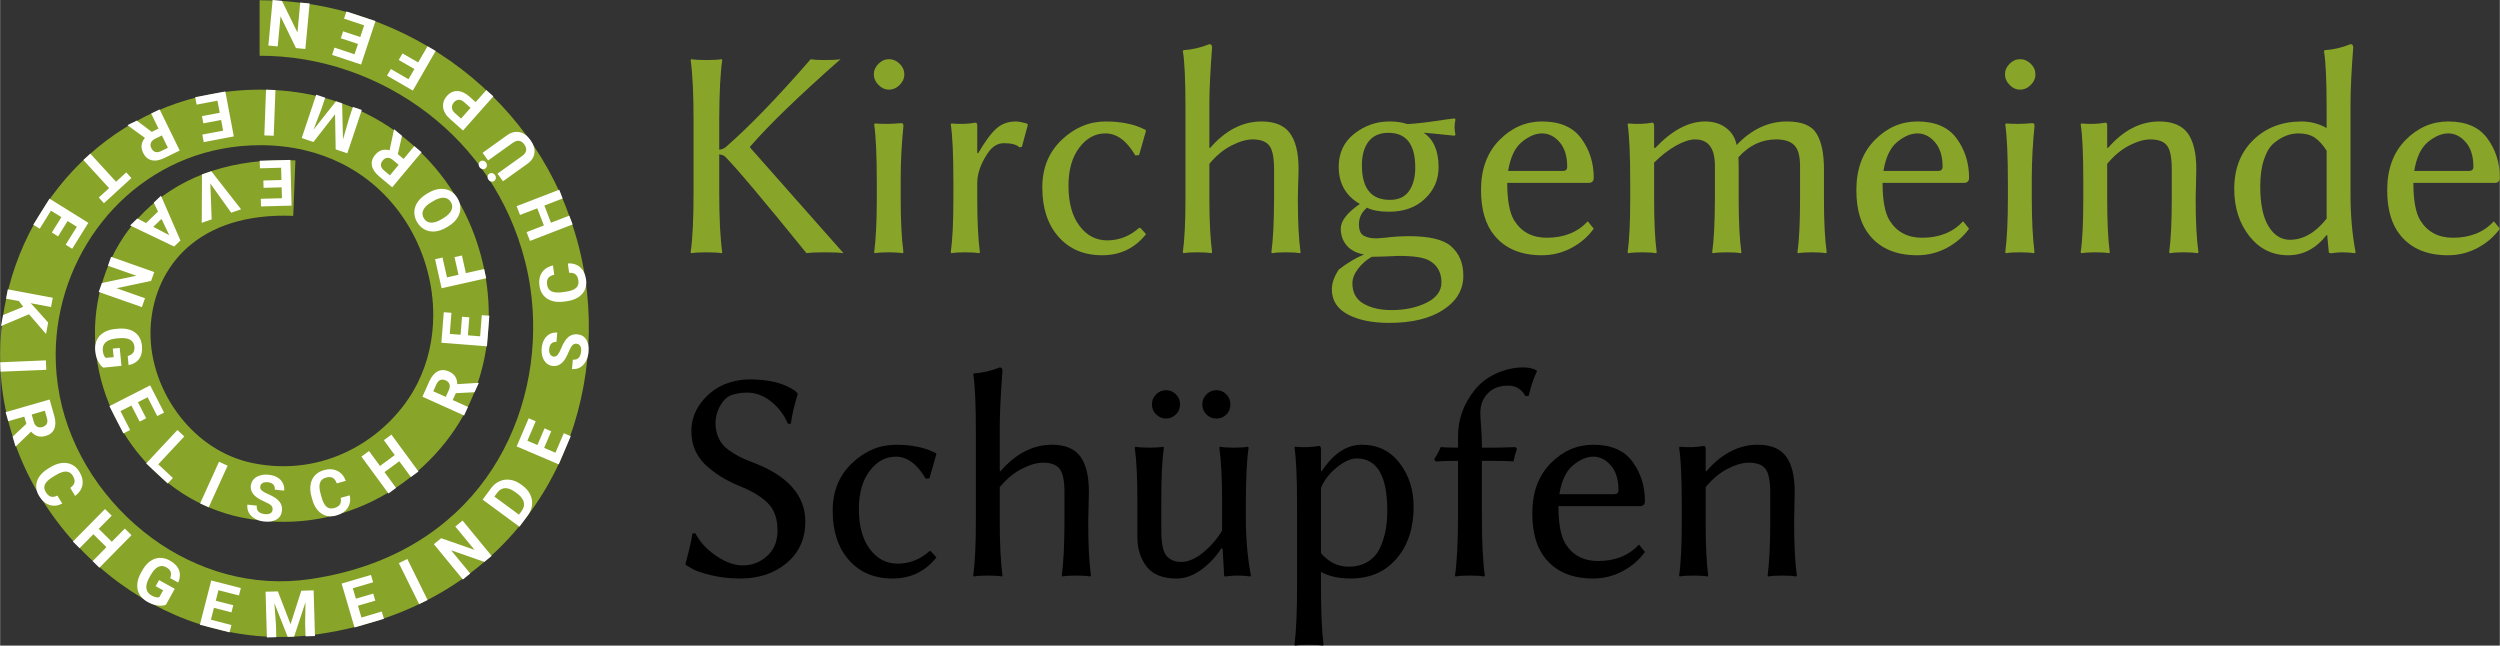
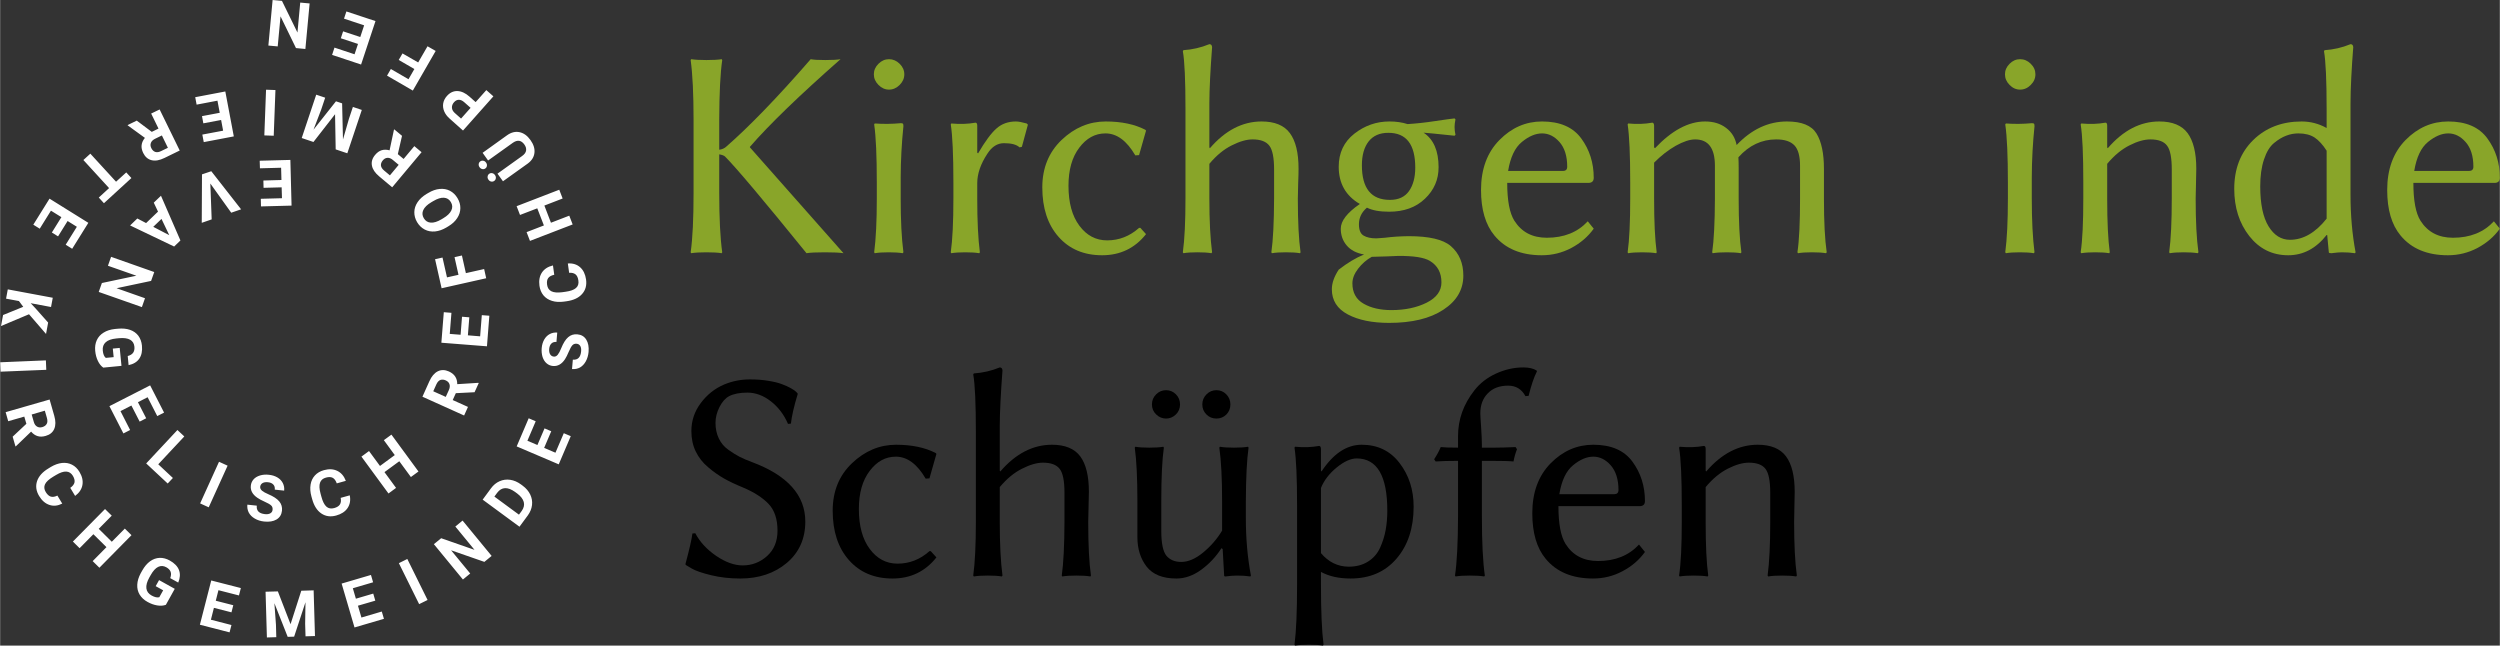
<svg xmlns="http://www.w3.org/2000/svg" xml:space="preserve" width="972px" height="251px" version="1.1" style="shape-rendering:geometricPrecision; text-rendering:geometricPrecision; image-rendering:optimizeQuality; fill-rule:evenodd; clip-rule:evenodd" viewBox="0 0 524.12 135.36">
  <rect x="0" y="0" width="524.12" height="135.36" fill="#333333" stroke="none" />
  <defs>
    <style type="text/css">
   
    .fil1 {fill:black;fill-rule:nonzero}
    .fil0 {fill:#89A529;fill-rule:nonzero}
    .fil2 {fill:white;fill-rule:nonzero}
   
  </style>
  </defs>
  <g id="Ebene_x0020_1">
    <path class="fil0" d="M145.39 25.1c0,-5.37 -0.2,-9.54 -0.61,-12.51l0.12 -0.18c0.75,0.12 1.83,0.18 3.19,0.18 1.38,0 2.44,-0.06 3.2,-0.18l0.11 0.18c-0.4,2.75 -0.61,6.92 -0.63,12.51l0 6.29c0.54,-0.06 1,-0.25 1.37,-0.55 4.88,-4.25 10.83,-10.39 17.81,-18.43 0.56,0.12 1.58,0.18 3.06,0.18 1.47,0 2.54,-0.06 3.2,-0.18 -8.58,7.55 -14.92,13.67 -19,18.37l0 0.12 19.62 22.19c-0.8,-0.13 -2.09,-0.19 -3.88,-0.19 -1.87,0 -3.16,0.06 -3.88,0.19 -9.12,-11.26 -14.83,-18.02 -17.11,-20.3 -0.25,-0.2 -0.65,-0.34 -1.19,-0.43l0 8.03c0,5.37 0.21,9.54 0.63,12.51l-0.11 0.19c-0.76,-0.13 -1.82,-0.19 -3.21,-0.19 -1.38,0 -2.45,0.06 -3.18,0.19l-0.12 -0.19c0.41,-2.83 0.61,-7 0.61,-12.51l0 -15.29z" />
    <path id="_1" class="fil0" d="M184.16 17.81c-0.64,-0.65 -0.97,-1.39 -0.97,-2.23 0,-0.83 0.33,-1.57 0.97,-2.21 0.64,-0.64 1.38,-0.96 2.21,-0.96 0.83,0 1.58,0.32 2.23,0.96 0.65,0.64 0.98,1.38 0.98,2.21 0,0.84 -0.33,1.58 -0.98,2.23 -0.65,0.65 -1.4,0.98 -2.23,0.98 -0.83,0 -1.57,-0.33 -2.21,-0.98zm-0.35 20.42c0,-5.53 -0.18,-9.59 -0.55,-12.15l0.12 -0.19c1.79,0.13 3.6,0.11 5.44,-0.06 0.24,0 0.39,0.03 0.47,0.1 0.07,0.06 0.1,0.25 0.1,0.55 -0.36,3.5 -0.56,7.08 -0.57,10.74l0 4.42c0,4.53 0.18,8.29 0.57,11.26l-0.15 0.19c-0.76,-0.13 -1.72,-0.19 -2.93,-0.19 -1.2,0 -2.18,0.06 -2.93,0.19l-0.12 -0.19c0.37,-2.83 0.55,-6.58 0.55,-11.26l0 -3.41z" />
    <path id="_2" class="fil0" d="M204.87 32.03l0.18 0.12c1.46,-2.5 2.74,-4.24 3.85,-5.21 1.09,-0.98 2.46,-1.47 4.08,-1.47 0.51,0 1.26,0.14 2.26,0.42l0.25 0.25 -1.26 4.64 -0.49 0.12c-0.62,-0.59 -1.71,-0.88 -3.26,-0.88 -1.38,0 -2.54,0.73 -3.48,2.2 -1.42,2.15 -2.13,4.21 -2.13,6.18l0 3.24c0,4.66 0.18,8.42 0.55,11.26l-0.13 0.19c-0.75,-0.13 -1.72,-0.19 -2.92,-0.19 -1.21,0 -2.18,0.06 -2.94,0.19l-0.11 -0.19c0.36,-2.58 0.55,-6.33 0.55,-11.26l0 -3.41c0,-5.76 -0.19,-9.82 -0.55,-12.15l0.11 -0.19c1.83,0.17 3.52,0.11 5.07,-0.17 0.24,0 0.37,0.21 0.37,0.63l0 5.68z" />
    <path id="_3" class="fil0" d="M231.75 27.97c-2.16,0 -3.99,1 -5.49,3 -1.51,1.99 -2.26,4.65 -2.26,7.98 0,3.55 0.76,6.34 2.29,8.38 1.52,2.05 3.47,3.07 5.82,3.07 2.5,0 4.73,-0.87 6.69,-2.62l0.27 0 1.19 1.31c-2.33,2.95 -5.41,4.43 -9.21,4.43 -3.83,0 -6.87,-1.3 -9.14,-3.87 -2.27,-2.57 -3.4,-6.03 -3.4,-10.36 0,-4.04 1.35,-7.37 4.05,-9.95 2.71,-2.58 5.79,-3.87 9.25,-3.87 3.29,0 6.06,0.58 8.3,1.74l0.15 0.18 -1.46 5.13 -0.79 0.06c-1.79,-3.07 -3.87,-4.61 -6.26,-4.61z" />
    <path id="_4" class="fil0" d="M253.54 30.9l0.11 0.18c3.22,-3.74 6.84,-5.61 10.84,-5.61 2.75,0 4.73,0.81 5.93,2.44 1.21,1.63 1.82,4.11 1.82,7.44 0,0.68 -0.02,1.73 -0.08,3.17 -0.05,1.42 -0.07,2.47 -0.07,3.12 0,4.85 0.19,8.6 0.57,11.26l-0.11 0.19c-0.75,-0.13 -1.74,-0.19 -2.95,-0.19 -1.21,0 -2.19,0.06 -2.95,0.19l-0.11 -0.19c0.36,-2.54 0.55,-6.29 0.57,-11.26l0 -6.1c0,-2.46 -0.33,-4.14 -1,-5 -0.68,-0.88 -1.84,-1.31 -3.51,-1.31 -1.24,0 -2.7,0.41 -4.36,1.25 -1.67,0.83 -3.24,2.12 -4.7,3.87l0 7.29c0,4.62 0.19,8.38 0.57,11.26l-0.14 0.19c-0.76,-0.13 -1.73,-0.19 -2.94,-0.19 -1.2,0 -2.18,0.06 -2.93,0.19l-0.12 -0.19c0.37,-2.71 0.55,-6.46 0.55,-11.26l0 -18.8c0,-6 -0.18,-10.04 -0.55,-12.11l0.12 -0.21c1.88,-0.12 3.69,-0.54 5.44,-1.26 0.36,0 0.55,0.22 0.57,0.65 -0.36,4.8 -0.56,8.69 -0.57,11.68l0 9.31z" />
    <path id="_5" class="fil0" d="M283.53 59.4c0,1.95 0.78,3.38 2.34,4.27 1.55,0.9 3.5,1.35 5.84,1.35 2.87,0 5.34,-0.53 7.4,-1.56 2.06,-1.04 3.09,-2.45 3.09,-4.25 0,-2.03 -0.81,-3.53 -2.43,-4.51 -1.2,-0.72 -3.41,-1.06 -6.63,-1.04 -0.2,0 -1,0.03 -2.39,0.1 -1.39,0.06 -2.45,0.09 -3.16,0.09 -1.12,0.62 -2.07,1.46 -2.87,2.5 -0.79,1.04 -1.19,2.05 -1.19,3.05zm18.07 -24.32c0,2.58 -0.95,4.78 -2.86,6.59 -1.9,1.82 -4.4,2.72 -7.52,2.72 -2,0 -3.54,-0.29 -4.64,-0.85 -1.12,0.95 -1.68,2.11 -1.68,3.48 0,1.19 0.32,1.99 0.97,2.37 0.64,0.39 1.53,0.59 2.67,0.59 0.04,0 0.63,-0.05 1.8,-0.13 1.58,-0.21 3.25,-0.31 5,-0.33 4.25,0 7.2,0.68 8.82,2.07 1.75,1.51 2.63,3.57 2.63,6.2 0,2.94 -1.4,5.33 -4.2,7.16 -2.79,1.84 -6.58,2.75 -11.37,2.75 -3.54,0 -6.42,-0.59 -8.65,-1.77 -2.23,-1.18 -3.35,-2.94 -3.35,-5.28 0,-1.28 0.48,-2.65 1.44,-4.11 1.84,-1.43 3.61,-2.49 5.31,-3.18 -1.6,-0.28 -2.82,-0.92 -3.64,-1.9 -0.82,-0.96 -1.24,-2.14 -1.24,-3.51 0,-1.62 1.33,-3.35 4,-5.18 -2.95,-1.71 -4.43,-4.31 -4.43,-7.81 0,-2.91 1.1,-5.22 3.28,-6.93 2.19,-1.71 4.64,-2.56 7.35,-2.56 1.39,0 2.66,0.18 3.81,0.55 1.77,-0.11 3.69,-0.31 5.76,-0.63 2.08,-0.31 3.45,-0.5 4.09,-0.56l0.19 0.21c-0.13,0.59 -0.19,1.14 -0.19,1.61 0,0.49 0.06,1.04 0.19,1.63l-0.19 0.18c-3.88,-0.41 -6.05,-0.62 -6.5,-0.64 2.1,1.39 3.15,3.8 3.15,7.26zm-4.89 0.06c0,-4.88 -1.89,-7.31 -5.67,-7.29 -1.8,0 -3.16,0.61 -4.11,1.81 -0.94,1.21 -1.41,2.88 -1.41,4.99 0,4.85 1.95,7.26 5.88,7.26 1.79,0 3.13,-0.61 4,-1.85 0.88,-1.25 1.31,-2.89 1.31,-4.92z" />
    <path id="_6" class="fil0" d="M316.18 35.84l11.5 0c0.59,0 0.89,-0.29 0.89,-0.88 0,-2.22 -0.54,-3.94 -1.6,-5.16 -1.07,-1.22 -2.29,-1.83 -3.67,-1.83 -1.37,0 -2.78,0.6 -4.23,1.79 -1.46,1.19 -2.42,3.22 -2.89,6.08zm16.7 10.56l1.25 1.55c-1.21,1.68 -2.76,3.01 -4.69,4.04 -1.93,1.02 -3.99,1.53 -6.21,1.53 -4.33,0 -7.64,-1.38 -9.91,-4.13 -1.88,-2.26 -2.82,-5.44 -2.82,-9.55 0,-4.37 1.28,-7.86 3.85,-10.47 2.56,-2.6 5.54,-3.9 8.94,-3.9 3.74,0 6.48,1.18 8.22,3.55 1.74,2.37 2.62,5.12 2.62,8.26 0,0.71 -0.38,1.07 -1.14,1.07l-17 0c0,3.7 0.5,6.34 1.5,7.93 1.51,2.38 3.77,3.57 6.8,3.57 3.61,0 6.46,-1.15 8.59,-3.45z" />
    <path id="_7" class="fil0" d="M346.79 30.9l0.18 0.18c3.54,-3.74 7.04,-5.61 10.5,-5.61 1.75,0 3.22,0.44 4.4,1.34 1.2,0.9 1.93,2.09 2.22,3.6 3.14,-3.3 6.65,-4.94 10.55,-4.94 3.1,0 5.17,0.84 6.2,2.53 1.04,1.69 1.56,4.16 1.56,7.41l0 6.23c0,4.85 0.19,8.6 0.58,11.26l-0.15 0.19c-0.76,-0.13 -1.73,-0.19 -2.94,-0.19 -1.2,0 -2.17,0.06 -2.92,0.19l-0.13 -0.19c0.38,-2.54 0.55,-6.29 0.55,-11.26l0 -6.86c0,-2.04 -0.39,-3.47 -1.18,-4.3 -0.8,-0.84 -2.07,-1.25 -3.82,-1.25 -3.05,0 -5.69,1.25 -7.93,3.75 0.04,0.51 0.06,1.3 0.06,2.37l0 6.29c0,4.85 0.19,8.6 0.57,11.26l-0.11 0.19c-0.75,-0.13 -1.74,-0.19 -2.95,-0.19 -1.21,0 -2.19,0.06 -2.95,0.19l-0.11 -0.19c0.36,-2.54 0.55,-6.29 0.57,-11.26l0 -6.86c0,-3.71 -1.37,-5.55 -4.15,-5.55 -1.12,0 -2.46,0.44 -4.06,1.33 -1.58,0.9 -3.1,2.08 -4.54,3.54l0 7.54c0,4.85 0.18,8.6 0.54,11.26l-0.11 0.19c-0.76,-0.13 -1.74,-0.19 -2.95,-0.19 -1.21,0 -2.18,0.06 -2.92,0.19l-0.11 -0.19c0.36,-2.54 0.54,-6.29 0.54,-11.26l0 -3.41c0,-5.76 -0.18,-9.82 -0.54,-12.15l0.11 -0.19c1.84,0.17 3.51,0.11 5.05,-0.17 0.24,0 0.37,0.21 0.39,0.63l0 4.55z" />
-     <path id="_8" class="fil0" d="M394.88 35.84l11.5 0c0.59,0 0.9,-0.29 0.9,-0.88 0,-2.22 -0.55,-3.94 -1.61,-5.16 -1.07,-1.22 -2.29,-1.83 -3.66,-1.83 -1.38,0 -2.79,0.6 -4.24,1.79 -1.46,1.19 -2.42,3.22 -2.89,6.08zm16.7 10.56l1.25 1.55c-1.21,1.68 -2.76,3.01 -4.69,4.04 -1.93,1.02 -3.99,1.53 -6.21,1.53 -4.33,0 -7.64,-1.38 -9.91,-4.13 -1.88,-2.26 -2.82,-5.44 -2.82,-9.55 0,-4.37 1.29,-7.86 3.85,-10.47 2.56,-2.6 5.54,-3.9 8.94,-3.9 3.74,0 6.48,1.18 8.22,3.55 1.74,2.37 2.62,5.12 2.62,8.26 0,0.71 -0.38,1.07 -1.14,1.07l-17 0c0,3.7 0.5,6.34 1.5,7.93 1.51,2.38 3.77,3.57 6.8,3.57 3.61,0 6.46,-1.15 8.59,-3.45z" />
    <path id="_9" class="fil0" d="M421.33 17.81c-0.65,-0.65 -0.97,-1.39 -0.97,-2.23 0,-0.83 0.32,-1.57 0.97,-2.21 0.63,-0.64 1.37,-0.96 2.2,-0.96 0.84,0 1.59,0.32 2.23,0.96 0.66,0.64 0.98,1.38 0.98,2.21 0,0.84 -0.32,1.58 -0.98,2.23 -0.64,0.65 -1.39,0.98 -2.23,0.98 -0.83,0 -1.57,-0.33 -2.2,-0.98zm-0.36 20.42c0,-5.53 -0.18,-9.59 -0.55,-12.15l0.13 -0.19c1.79,0.13 3.6,0.11 5.43,-0.06 0.24,0 0.4,0.03 0.47,0.1 0.07,0.06 0.1,0.25 0.1,0.55 -0.36,3.5 -0.56,7.08 -0.57,10.74l0 4.42c0,4.53 0.19,8.29 0.57,11.26l-0.14 0.19c-0.76,-0.13 -1.73,-0.19 -2.94,-0.19 -1.2,0 -2.17,0.06 -2.92,0.19l-0.13 -0.19c0.37,-2.83 0.55,-6.58 0.55,-11.26l0 -3.41z" />
    <path id="_10" class="fil0" d="M460.34 41.64c0,4.74 0.19,8.49 0.58,11.26l-0.15 0.19c-0.75,-0.13 -1.73,-0.19 -2.93,-0.19 -1.2,0 -2.17,0.06 -2.93,0.19l-0.12 -0.19c0.37,-2.79 0.54,-6.54 0.54,-11.26l0 -6.1c0,-2.46 -0.32,-4.14 -0.99,-5 -0.65,-0.88 -1.82,-1.31 -3.49,-1.31 -1.28,0 -2.75,0.41 -4.39,1.25 -1.65,0.83 -3.21,2.12 -4.67,3.87l0 7.29c0,4.85 0.18,8.6 0.54,11.26l-0.11 0.19c-0.76,-0.13 -1.73,-0.19 -2.94,-0.19 -1.19,0 -2.17,0.06 -2.92,0.19l-0.13 -0.19c0.38,-2.54 0.55,-6.29 0.55,-11.26l0 -3.41c0,-5.76 -0.17,-9.82 -0.55,-12.15l0.13 -0.19c1.83,0.17 3.52,0.11 5.06,-0.17 0.25,0 0.37,0.21 0.37,0.63l0 4.55 0.12 0.18c3.22,-3.74 6.82,-5.61 10.8,-5.61 2.75,0 4.73,0.81 5.94,2.44 1.2,1.63 1.82,4.11 1.82,7.44 0,0.68 -0.02,1.72 -0.06,3.15 -0.05,1.42 -0.07,2.47 -0.07,3.14z" />
    <path id="_11" class="fil0" d="M487.8 45.85l0 -14.25c-0.79,-1.24 -1.63,-2.15 -2.5,-2.75 -0.88,-0.58 -2.02,-0.88 -3.42,-0.88 -0.87,0 -1.73,0.16 -2.56,0.48 -0.83,0.31 -1.7,0.83 -2.56,1.55 -0.88,0.73 -1.57,1.86 -2.09,3.43 -0.53,1.57 -0.79,3.45 -0.79,5.65 0,3.7 0.59,6.49 1.74,8.37 1.16,1.89 2.66,2.83 4.49,2.83 2.78,0 5.35,-1.48 7.69,-4.43zm0 3.42c-2.22,2.83 -4.91,4.25 -8.05,4.25 -3.35,0 -6.06,-1.35 -8.17,-4.03 -2.1,-2.69 -3.15,-5.98 -3.15,-9.89 0,-4.22 1.32,-7.62 3.97,-10.23 2.66,-2.6 6.05,-3.9 10.15,-3.9 1.87,0 3.62,0.46 5.25,1.37l0 -4.06c0,-5.96 -0.19,-9.98 -0.55,-12.05l0.12 -0.21c1.88,-0.12 3.69,-0.54 5.44,-1.26 0.36,0 0.55,0.22 0.57,0.65 -0.36,4.61 -0.56,8.53 -0.57,11.74l0 19.26c0,4.21 0.35,8.21 1.06,11.99l-0.12 0.19c-0.84,-0.13 -1.76,-0.19 -2.77,-0.19 -0.49,0 -1.21,0.06 -2.17,0.19 -0.36,0 -0.55,-0.06 -0.55,-0.19l-0.34 -3.63 -0.12 0z" />
    <path id="_12" class="fil0" d="M506.17 35.84l11.5 0c0.59,0 0.9,-0.29 0.9,-0.88 0,-2.22 -0.54,-3.94 -1.61,-5.16 -1.07,-1.22 -2.29,-1.83 -3.66,-1.83 -1.38,0 -2.78,0.6 -4.24,1.79 -1.46,1.19 -2.42,3.22 -2.89,6.08zm16.7 10.56l1.25 1.55c-1.21,1.68 -2.76,3.01 -4.69,4.04 -1.93,1.02 -3.99,1.53 -6.21,1.53 -4.33,0 -7.64,-1.38 -9.91,-4.13 -1.88,-2.26 -2.81,-5.44 -2.81,-9.55 0,-4.37 1.28,-7.86 3.84,-10.47 2.56,-2.6 5.54,-3.9 8.95,-3.9 3.74,0 6.48,1.18 8.21,3.55 1.74,2.37 2.62,5.12 2.62,8.26 0,0.71 -0.38,1.07 -1.14,1.07l-16.99 0c0,3.7 0.49,6.34 1.49,7.93 1.51,2.38 3.78,3.57 6.81,3.57 3.6,0 6.45,-1.15 8.58,-3.45z" />
    <path class="fil1" d="M155.7 118.55c1.96,0 3.65,-0.66 5.11,-1.97 1.46,-1.32 2.18,-3.09 2.18,-5.32 0,-2.43 -0.63,-4.3 -1.88,-5.61 -1.25,-1.31 -3.05,-2.47 -5.41,-3.46 -1.54,-0.63 -2.87,-1.26 -3.95,-1.88 -1.09,-0.62 -2.2,-1.4 -3.31,-2.35 -1.13,-0.94 -1.99,-2.05 -2.6,-3.31 -0.61,-1.26 -0.91,-2.69 -0.91,-4.27 0,-2.15 0.65,-4.11 1.97,-5.87 1.31,-1.76 2.95,-3.06 4.92,-3.9 1.71,-0.71 3.5,-1.06 5.38,-1.06 1.37,0 2.66,0.09 3.84,0.29 1.18,0.19 2.13,0.42 2.83,0.69 0.72,0.26 1.34,0.54 1.86,0.83 0.51,0.29 0.87,0.53 1.08,0.72l0.3 0.3 0.13 0.19c-0.8,2.62 -1.27,4.71 -1.44,6.25l-0.61 0.06c-0.84,-1.95 -2.04,-3.53 -3.6,-4.74 -1.57,-1.22 -3.21,-1.82 -4.91,-1.82 -1.59,0 -2.86,0.25 -3.82,0.74 -0.79,0.41 -1.46,1.17 -2.03,2.27 -0.56,1.1 -0.84,2.22 -0.84,3.34 0,1.2 0.23,2.28 0.69,3.25 0.46,0.97 1.12,1.76 2,2.38 0.87,0.62 1.65,1.11 2.35,1.47 0.69,0.35 1.55,0.73 2.59,1.11 7.47,2.78 11.2,6.95 11.2,12.48 0,3.58 -1.29,6.47 -3.87,8.66 -2.59,2.18 -5.85,3.28 -9.77,3.28 -2.16,0 -4.19,-0.23 -6.09,-0.69 -1.9,-0.46 -3.26,-0.93 -4.07,-1.4l-1.22 -0.73 -0.12 -0.18c0.83,-3.09 1.32,-5.23 1.47,-6.44l0.6 -0.06c0.96,1.83 2.42,3.41 4.38,4.75 1.96,1.33 3.82,2 5.57,2z" />
    <path id="_1_0" class="fil1" d="M187.8 95.75c-2.16,0 -3.99,1 -5.49,3 -1.51,1.99 -2.26,4.65 -2.26,7.98 0,3.55 0.76,6.34 2.29,8.38 1.52,2.05 3.47,3.07 5.82,3.07 2.5,0 4.73,-0.87 6.69,-2.62l0.27 0 1.19 1.31c-2.33,2.95 -5.41,4.43 -9.21,4.43 -3.83,0 -6.87,-1.3 -9.14,-3.87 -2.27,-2.57 -3.4,-6.03 -3.4,-10.36 0,-4.04 1.34,-7.37 4.05,-9.95 2.71,-2.58 5.79,-3.87 9.25,-3.87 3.29,0 6.06,0.58 8.3,1.74l0.15 0.18 -1.46 5.13 -0.79 0.06c-1.79,-3.07 -3.88,-4.61 -6.26,-4.61z" />
    <path id="_2_1" class="fil1" d="M209.59 98.68l0.11 0.18c3.22,-3.74 6.84,-5.61 10.84,-5.61 2.74,0 4.72,0.81 5.93,2.44 1.21,1.63 1.81,4.11 1.81,7.44 0,0.68 -0.02,1.73 -0.07,3.17 -0.05,1.42 -0.07,2.47 -0.07,3.12 0,4.85 0.19,8.6 0.57,11.26l-0.11 0.19c-0.75,-0.13 -1.74,-0.19 -2.95,-0.19 -1.21,0 -2.19,0.06 -2.95,0.19l-0.11 -0.19c0.36,-2.54 0.55,-6.29 0.57,-11.26l0 -6.1c0,-2.46 -0.33,-4.14 -1,-5 -0.68,-0.88 -1.84,-1.31 -3.51,-1.31 -1.24,0 -2.7,0.41 -4.36,1.25 -1.67,0.83 -3.24,2.12 -4.7,3.87l0 7.29c0,4.62 0.19,8.38 0.57,11.26l-0.14 0.19c-0.76,-0.13 -1.73,-0.19 -2.94,-0.19 -1.2,0 -2.18,0.06 -2.93,0.19l-0.12 -0.19c0.37,-2.71 0.55,-6.46 0.55,-11.26l0 -18.8c0,-6 -0.18,-10.04 -0.55,-12.11l0.12 -0.21c1.88,-0.13 3.69,-0.54 5.44,-1.26 0.36,0 0.55,0.22 0.57,0.65 -0.36,4.8 -0.56,8.69 -0.57,11.68l0 9.31z" />
    <path id="_3_2" class="fil1" d="M242.39 86.9c-0.6,-0.57 -0.89,-1.27 -0.89,-2.1 0,-0.83 0.29,-1.54 0.89,-2.13 0.59,-0.58 1.28,-0.86 2.07,-0.86 0.79,0 1.48,0.28 2.06,0.86 0.59,0.59 0.87,1.3 0.87,2.13 0,0.83 -0.28,1.53 -0.87,2.1 -0.58,0.57 -1.27,0.86 -2.06,0.86 -0.79,0 -1.48,-0.29 -2.07,-0.86zm10.53 0c-0.57,-0.57 -0.86,-1.27 -0.86,-2.1 0,-0.83 0.3,-1.54 0.89,-2.13 0.58,-0.58 1.28,-0.86 2.07,-0.86 0.79,0 1.48,0.28 2.06,0.86 0.58,0.59 0.87,1.3 0.87,2.13 0,0.83 -0.28,1.53 -0.83,2.1 -0.57,0.57 -1.27,0.86 -2.1,0.86 -0.83,0 -1.54,-0.29 -2.1,-0.86zm3.16 28.04c-1.15,1.79 -2.57,3.3 -4.24,4.52 -1.68,1.22 -3.42,1.84 -5.21,1.84 -2.87,0 -4.95,-0.84 -6.24,-2.49 -1.29,-1.66 -1.94,-3.72 -1.94,-6.18l0 -7.51c0,-4.84 -0.18,-8.59 -0.55,-11.26l0.12 -0.19c0.75,0.13 1.73,0.19 2.93,0.19 1.21,0 2.18,-0.06 2.94,-0.19l0.11 0.19c-0.36,2.5 -0.54,6.25 -0.54,11.26l0 6.2c0,2.61 0.37,4.35 1.09,5.22 0.73,0.85 1.76,1.28 3.09,1.28 1.47,0 3,-0.66 4.59,-1.97 1.59,-1.31 2.93,-2.84 3.98,-4.59l0 -6.14c0,-4.74 -0.19,-8.5 -0.58,-11.26l0.12 -0.19c0.75,0.13 1.74,0.19 2.95,0.19 1.21,0 2.19,-0.06 2.95,-0.19l0.11 0.19c-0.36,2.5 -0.55,6.25 -0.57,11.26l0 3.57c0,4.21 0.35,8.21 1.06,11.99l-0.11 0.19c-0.85,-0.13 -1.76,-0.19 -2.78,-0.19 -0.7,0 -1.53,0.06 -2.47,0.19 -0.17,0 -0.25,-0.06 -0.25,-0.19l-0.31 -5.55 -0.25 -0.19z" />
    <path id="_4_3" class="fil1" d="M276.94 102.31l0 13.67c1.58,1.87 3.52,2.82 5.79,2.84 1.59,0 2.95,-0.36 4.07,-1.07 1.14,-0.71 1.98,-1.68 2.54,-2.91 0.55,-1.23 0.95,-2.48 1.17,-3.75 0.23,-1.27 0.34,-2.62 0.34,-4.02 0,-7.28 -2.13,-10.93 -6.41,-10.95 -1.24,0 -2.64,0.63 -4.18,1.88 -1.54,1.25 -2.66,2.68 -3.32,4.31zm0 -3.63l0.11 0.18c2.47,-3.74 5.27,-5.61 8.43,-5.61 3.33,0 5.99,1.28 7.94,3.84 1.97,2.56 2.95,5.61 2.95,9.16 0,4.45 -1.19,8.08 -3.57,10.86 -2.38,2.79 -5.6,4.19 -9.68,4.19 -2.41,0 -4.48,-0.46 -6.18,-1.38l0 2.77c0,5.38 0.17,9.53 0.54,12.49l-0.12 0.18c-0.76,-0.13 -1.74,-0.18 -2.94,-0.18 -1.21,0 -2.18,0.05 -2.92,0.18l-0.11 -0.18c0.36,-2.79 0.54,-6.95 0.54,-12.49l0 -16.68c0,-5.76 -0.18,-9.82 -0.54,-12.15l0.11 -0.19c1.83,0.17 3.51,0.11 5.04,-0.17 0.24,0 0.38,0.2 0.4,0.63l0 4.55z" />
    <path id="_5_4" class="fil1" d="M305.68 93.86l0 -2.42c0,-3.49 1.14,-6.68 3.42,-9.58 1.16,-1.5 2.67,-2.67 4.53,-3.53 1.87,-0.85 3.77,-1.29 5.72,-1.29 1.21,0 2.13,0.22 2.81,0.65l0.06 0.18c-0.63,1.24 -1.21,2.95 -1.74,5.13l-0.67 0.06c-0.79,-1.47 -2,-2.2 -3.63,-2.2 -1.79,0 -3.22,0.53 -4.26,1.61 -1.05,1.06 -1.57,2.46 -1.57,4.21 0,0.3 0.05,1.25 0.17,2.91 0.11,1.65 0.16,2.89 0.16,3.72l0 0.55 2.69 0c1.16,0 2.62,-0.04 4.37,-0.12l0.3 0.45c-0.33,0.84 -0.57,1.69 -0.73,2.57 -0.84,-0.09 -2.35,-0.13 -4.52,-0.13l-2.11 0 0 11.6c0,5.49 0.21,9.64 0.62,12.45l-0.13 0.19c-0.75,-0.13 -1.75,-0.19 -3,-0.19 -1.26,0 -2.26,0.06 -3.01,0.19l-0.12 -0.19c0.4,-2.62 0.62,-6.77 0.64,-12.45l0 -11.6 -0.06 0c-1.92,0 -3.46,0.04 -4.63,0.13l-0.32 -0.46c0.6,-0.92 1.06,-1.77 1.38,-2.56 0.63,0.08 1.84,0.12 3.63,0.12z" />
    <path id="_6_5" class="fil1" d="M326.92 103.62l11.5 0c0.59,0 0.9,-0.29 0.9,-0.89 0,-2.21 -0.55,-3.93 -1.61,-5.15 -1.07,-1.22 -2.29,-1.83 -3.66,-1.83 -1.38,0 -2.79,0.6 -4.24,1.79 -1.46,1.19 -2.42,3.22 -2.89,6.08zm16.7 10.56l1.25 1.55c-1.21,1.68 -2.76,3.01 -4.69,4.03 -1.93,1.03 -3.99,1.54 -6.21,1.54 -4.33,0 -7.64,-1.38 -9.91,-4.13 -1.88,-2.26 -2.81,-5.44 -2.81,-9.55 0,-4.37 1.28,-7.86 3.84,-10.47 2.56,-2.6 5.54,-3.9 8.95,-3.9 3.74,0 6.47,1.18 8.21,3.55 1.74,2.37 2.62,5.12 2.62,8.26 0,0.71 -0.38,1.07 -1.14,1.07l-17 0c0,3.7 0.5,6.34 1.5,7.93 1.51,2.38 3.77,3.57 6.81,3.57 3.6,0 6.45,-1.15 8.58,-3.45z" />
    <path id="_7_6" class="fil1" d="M376.15 109.42c0,4.74 0.18,8.49 0.57,11.26l-0.15 0.19c-0.75,-0.13 -1.73,-0.19 -2.92,-0.19 -1.21,0 -2.18,0.06 -2.94,0.19l-0.12 -0.19c0.37,-2.79 0.55,-6.54 0.55,-11.26l0 -6.1c0,-2.46 -0.33,-4.14 -0.99,-5 -0.66,-0.88 -1.83,-1.31 -3.49,-1.31 -1.28,0 -2.75,0.41 -4.4,1.25 -1.64,0.83 -3.21,2.12 -4.66,3.87l0 7.29c0,4.85 0.17,8.6 0.54,11.26l-0.12 0.19c-0.76,-0.13 -1.73,-0.19 -2.93,-0.19 -1.2,0 -2.18,0.06 -2.93,0.19l-0.13 -0.19c0.38,-2.54 0.56,-6.29 0.56,-11.26l0 -3.41c0,-5.76 -0.18,-9.82 -0.56,-12.15l0.13 -0.19c1.83,0.17 3.52,0.11 5.06,-0.17 0.25,0 0.38,0.2 0.38,0.63l0 4.55 0.11 0.18c3.22,-3.74 6.82,-5.61 10.8,-5.61 2.75,0 4.73,0.81 5.94,2.44 1.21,1.63 1.82,4.11 1.82,7.44 0,0.68 -0.02,1.72 -0.06,3.15 -0.04,1.42 -0.06,2.47 -0.06,3.14z" />
-     <path class="fil0" d="M61.45 45.26c-0.66,-0.02 -1.23,-0.04 -1.7,-0.04 -9.75,-0.05 -16.74,2.95 -21.3,7.44 -4.45,4.39 -6.67,10.3 -6.91,16.19l-0.02 0.9c-0.03,6.27 2.29,12.63 6.31,17.73 3.75,4.76 8.97,8.35 15.08,9.61 7.44,1.52 14.25,0.33 19.95,-2.44 6.68,-3.24 11.83,-8.62 14.68,-14.36 2.19,-4.39 3.25,-9.24 3.27,-14.14 0.02,-6.34 -1.69,-12.79 -4.99,-18.44 -3.27,-5.6 -8.09,-10.38 -14.29,-13.46 -4.8,-2.38 -10.44,-3.79 -16.86,-3.81 -2.83,-0.01 -5.61,0.26 -8.31,0.78 -10.21,1.96 -18.85,7.58 -24.96,15.27 -6.14,7.75 -9.72,17.56 -9.76,27.81 -0.01,2.82 0.26,5.71 0.82,8.64 2.25,11.73 9.47,22.66 19.48,29.96 9.24,6.74 20.87,10.33 33.15,8.51 2.36,-0.35 4.66,-0.81 6.88,-1.38 15.43,-3.93 26.11,-12.83 32.47,-23.72 6.41,-10.98 8.5,-24.01 6.71,-36.09 -0.27,-1.84 -0.64,-3.68 -1.11,-5.51 -3.32,-13 -10.73,-23.5 -20.24,-30.85 -10.22,-7.9 -22.83,-12.21 -35.4,-12.17l0 -11.64c15.12,-0.05 30.27,5.12 42.52,14.59 11.5,8.89 20.45,21.54 24.44,37.19 0.55,2.17 1,4.41 1.34,6.7 2.16,14.58 -0.39,30.34 -8.17,43.67 -7.84,13.42 -20.9,24.36 -39.69,29.15 -2.55,0.65 -5.24,1.2 -8.06,1.61 -15.47,2.3 -30.1,-2.21 -41.69,-10.66 -12.36,-9.01 -21.29,-22.58 -24.09,-37.17 -0.69,-3.59 -1.01,-7.22 -1,-10.83 0.05,-12.96 4.55,-25.33 12.27,-35.06 7.77,-9.8 18.82,-16.97 31.9,-19.48 3.34,-0.64 6.85,-0.97 10.5,-0.96 8.35,0.03 15.73,1.87 22.02,5 8.39,4.16 14.86,10.56 19.22,18.02 4.32,7.41 6.57,15.91 6.54,24.33 -0.03,6.69 -1.48,13.32 -4.45,19.3 -3.92,7.9 -10.97,15.29 -20.07,19.7 -7.83,3.8 -17.17,5.43 -27.34,3.35 -9,-1.84 -16.57,-7 -21.94,-13.81 -5.59,-7.09 -8.81,-16.06 -8.77,-24.98 0,-0.51 0.01,-0.94 0.02,-1.3l0 -0.02c0.35,-8.68 3.68,-17.44 10.38,-24.04 6.59,-6.5 16.34,-10.83 29.52,-10.77 0.78,0 1.48,0.02 2.11,0.04l-0.46 11.64z" />
    <path class="fil2" d="M55.19 37.85l3.79 -0.11 -0.07 -2.57 -4.44 0.12 -0.05 -1.59 6.43 -0.17 0.25 9.58 -6.41 0.17 -0.04 -1.6 4.44 -0.12 -0.07 -2.28 -3.79 0.1 -0.04 -1.53zm-11.12 0.63l0.28 7.52 -2.08 0.72 0.05 -10.16 1.95 -0.66 6.25 7.99 -2.07 0.71 -4.38 -6.12zm-13.47 8.29l2.5 -2.4 -0.89 -1.88 1.51 -1.45 4.08 9.38 -1.32 1.27 -9.23 -4.42 1.51 -1.46 1.84 0.96zm3.23 -0.87l-1.73 1.66 3.36 1.75 -1.63 -3.41zm-13.16 15.31l0.66 -1.87 7.23 -1.53 -5.96 -2.09 0.66 -1.87 9.05 3.19 -0.66 1.86 -7.24 1.53 5.96 2.1 -0.65 1.86 -9.05 -3.18zm0.95 15.87c-0.46,-0.32 -0.83,-0.78 -1.13,-1.41 -0.3,-0.62 -0.49,-1.33 -0.56,-2.11 -0.08,-0.83 0.03,-1.57 0.33,-2.23 0.3,-0.66 0.78,-1.19 1.43,-1.59 0.65,-0.41 1.44,-0.66 2.37,-0.76l0.65 -0.06c0.95,-0.09 1.79,-0.01 2.52,0.24 0.73,0.25 1.31,0.67 1.74,1.23 0.42,0.57 0.68,1.27 0.76,2.08 0.11,1.13 -0.08,2.04 -0.56,2.73 -0.47,0.69 -1.22,1.15 -2.24,1.36l-0.18 -1.91c0.53,-0.14 0.91,-0.37 1.14,-0.7 0.22,-0.32 0.31,-0.75 0.26,-1.27 -0.07,-0.67 -0.37,-1.15 -0.9,-1.45 -0.54,-0.3 -1.3,-0.41 -2.3,-0.32l-0.61 0.06c-1,0.1 -1.74,0.36 -2.21,0.79 -0.48,0.43 -0.68,1.01 -0.61,1.75 0.07,0.74 0.28,1.25 0.63,1.53l1.65 -0.16 -0.18 -1.79 1.45 -0.14 0.37 3.76 -3.82 0.37zm7.63 11.32l-1.73 -3.37 -2.29 1.17 2.02 3.96 -1.41 0.72 -2.93 -5.72 8.54 -4.36 2.92 5.71 -1.43 0.73 -2.02 -3.95 -2.03 1.04 1.73 3.37 -1.37 0.7zm3.9 8.95l3.07 2.87 -1.09 1.16 -4.51 -4.21 6.55 -7.01 1.44 1.35 -5.46 5.84zm10.58 9.02l-1.8 -0.82 3.96 -8.73 1.8 0.82 -3.96 8.73zm13.39 0.51c0.04,-0.37 -0.06,-0.68 -0.3,-0.9 -0.24,-0.23 -0.69,-0.49 -1.35,-0.78 -0.65,-0.29 -1.17,-0.57 -1.54,-0.83 -1.02,-0.7 -1.48,-1.54 -1.37,-2.54 0.05,-0.51 0.25,-0.96 0.58,-1.33 0.33,-0.37 0.79,-0.64 1.35,-0.81 0.57,-0.17 1.19,-0.22 1.87,-0.14 0.68,0.07 1.27,0.26 1.78,0.56 0.51,0.3 0.88,0.7 1.13,1.18 0.24,0.48 0.34,1.01 0.28,1.58l-1.97 -0.21c0.05,-0.44 -0.05,-0.79 -0.3,-1.06 -0.25,-0.27 -0.62,-0.44 -1.12,-0.49 -0.48,-0.05 -0.86,0.01 -1.15,0.18 -0.29,0.18 -0.45,0.43 -0.49,0.77 -0.03,0.3 0.1,0.58 0.39,0.83 0.29,0.24 0.72,0.48 1.31,0.73 1.08,0.46 1.85,0.96 2.31,1.52 0.45,0.55 0.64,1.19 0.56,1.94 -0.09,0.82 -0.47,1.44 -1.14,1.84 -0.68,0.4 -1.54,0.54 -2.6,0.43 -0.73,-0.08 -1.38,-0.28 -1.96,-0.62 -0.57,-0.33 -0.99,-0.75 -1.26,-1.25 -0.26,-0.5 -0.36,-1.06 -0.3,-1.67l1.98 0.21c-0.12,1.05 0.45,1.64 1.71,1.78 0.47,0.05 0.84,-0.01 1.12,-0.17 0.29,-0.16 0.45,-0.41 0.48,-0.75zm16.18 -3.02c0.21,1.02 0.05,1.9 -0.45,2.66 -0.51,0.75 -1.3,1.27 -2.39,1.57 -1.18,0.33 -2.22,0.18 -3.12,-0.43 -0.9,-0.61 -1.54,-1.62 -1.92,-3.01l-0.16 -0.57c-0.24,-0.88 -0.3,-1.71 -0.17,-2.48 0.12,-0.76 0.43,-1.4 0.91,-1.92 0.48,-0.52 1.11,-0.89 1.88,-1.1 1.07,-0.3 2.01,-0.24 2.81,0.15 0.81,0.39 1.41,1.09 1.79,2.09l-1.9 0.53c-0.21,-0.59 -0.5,-0.98 -0.86,-1.17 -0.35,-0.19 -0.83,-0.2 -1.41,-0.04 -0.64,0.17 -1.05,0.53 -1.24,1.07 -0.19,0.54 -0.16,1.29 0.1,2.25l0.19 0.7c0.27,1 0.62,1.69 1.05,2.07 0.43,0.38 0.97,0.48 1.63,0.3 0.58,-0.16 0.99,-0.42 1.2,-0.76 0.22,-0.35 0.27,-0.81 0.16,-1.38l1.9 -0.53zm14.41 -5l-1.59 1.16 -2.43 -3.31 -3.11 2.28 2.43 3.31 -1.59 1.17 -5.67 -7.73 1.59 -1.17 2.3 3.13 3.1 -2.28 -2.29 -3.13 1.59 -1.16 5.67 7.73zm7.83 -16.42l-0.65 1.44 3.2 1.44 -0.81 1.8 -8.74 -3.94 1.46 -3.25c0.46,-1.03 1.05,-1.72 1.77,-2.08 0.71,-0.35 1.49,-0.34 2.33,0.04 0.59,0.27 1.03,0.63 1.31,1.06 0.29,0.44 0.43,0.97 0.43,1.6l4.42 -0.28 0.09 0.04 -0.88 1.93 -3.93 0.2zm-2.11 0.78l0.66 -1.45c0.2,-0.46 0.24,-0.86 0.12,-1.21 -0.11,-0.35 -0.38,-0.62 -0.78,-0.8 -0.41,-0.19 -0.79,-0.21 -1.13,-0.09 -0.34,0.13 -0.62,0.44 -0.84,0.92l-0.65 1.45 2.62 1.18zm4.94 -16.69l-0.3 3.78 2.57 0.21 0.35 -4.44 1.58 0.12 -0.5 6.41 -9.56 -0.75 0.51 -6.4 1.6 0.13 -0.35 4.42 2.27 0.18 0.3 -3.78 1.53 0.12zm-1.55 -12.96l0.83 3.7 3.83 -0.86 0.43 1.93 -9.35 2.1 -1.37 -6.09 1.56 -0.35 0.94 4.16 2.41 -0.54 -0.83 -3.7 1.55 -0.35zm-7.06 -13.11c0.81,-0.49 1.61,-0.77 2.39,-0.84 0.79,-0.08 1.5,0.05 2.15,0.38 0.65,0.34 1.18,0.85 1.59,1.54 0.41,0.69 0.61,1.39 0.6,2.12 -0.01,0.73 -0.23,1.43 -0.67,2.09 -0.43,0.65 -1.04,1.22 -1.83,1.69l-0.41 0.25c-0.81,0.48 -1.61,0.76 -2.4,0.84 -0.79,0.07 -1.51,-0.06 -2.16,-0.4 -0.65,-0.34 -1.18,-0.85 -1.59,-1.53 -0.41,-0.69 -0.6,-1.4 -0.59,-2.13 0.01,-0.73 0.24,-1.42 0.68,-2.08 0.44,-0.66 1.07,-1.23 1.88,-1.72l0.36 -0.21zm0.65 1.94c-0.86,0.51 -1.43,1.06 -1.69,1.64 -0.27,0.58 -0.23,1.15 0.11,1.72 0.34,0.57 0.83,0.88 1.46,0.92 0.62,0.05 1.37,-0.18 2.23,-0.69l0.4 -0.24c0.84,-0.5 1.4,-1.04 1.68,-1.63 0.28,-0.59 0.25,-1.17 -0.1,-1.75 -0.34,-0.57 -0.82,-0.87 -1.45,-0.91 -0.63,-0.04 -1.37,0.19 -2.23,0.7l-0.41 0.24zm-7.03 -10.08l1.21 1.01 2.25 -2.69 1.52 1.27 -6.16 7.36 -2.73 -2.29c-0.87,-0.73 -1.38,-1.48 -1.52,-2.26 -0.15,-0.78 0.07,-1.53 0.67,-2.24 0.42,-0.5 0.87,-0.83 1.37,-0.98 0.5,-0.15 1.05,-0.15 1.66,0.02l0.92 -4.33 0.06 -0.07 1.63 1.36 -0.88 3.84zm0.18 2.24l-1.22 -1.02c-0.38,-0.32 -0.76,-0.47 -1.13,-0.45 -0.37,0.02 -0.7,0.2 -0.98,0.54 -0.29,0.35 -0.42,0.7 -0.39,1.06 0.04,0.37 0.25,0.72 0.66,1.06l1.22 1.02 1.84 -2.21zm-13.21 -3.24l-0.13 -7.37 -4.53 5.82 -2.46 -0.83 3.04 -9.09 1.88 0.63 -0.83 2.48 -1.62 4.23 4.71 -5.95 1.29 0.43 0.18 7.58 1.25 -4.34 0.83 -2.49 1.87 0.63 -3.04 9.09 -2.44 -0.82zm-14.6 -12.51l1.97 0.07 -0.36 9.58 -1.97 -0.07 0.36 -9.58zm-13.43 5.54l3.72 -0.7 -0.48 -2.54 -4.37 0.83 -0.29 -1.56 6.31 -1.2 1.78 9.42 -6.3 1.2 -0.3 -1.58 4.36 -0.82 -0.42 -2.24 -3.73 0.7 -0.28 -1.51zm-10.53 3.3l1.41 -0.69 -1.54 -3.15 1.78 -0.86 4.21 8.61 -3.2 1.56c-1.02,0.5 -1.91,0.66 -2.69,0.47 -0.77,-0.18 -1.36,-0.69 -1.77,-1.52 -0.28,-0.58 -0.4,-1.14 -0.33,-1.65 0.06,-0.52 0.29,-1.02 0.69,-1.51l-3.58 -2.6 -0.04 -0.09 1.91 -0.93 3.15 2.36zm2.12 0.75l-1.43 0.7c-0.45,0.22 -0.74,0.5 -0.87,0.85 -0.14,0.35 -0.11,0.72 0.09,1.12 0.2,0.4 0.47,0.66 0.81,0.78 0.34,0.12 0.76,0.07 1.23,-0.17l1.43 -0.69 -1.26 -2.59zm-13.23 13.02l2.16 -1.98 -5.39 -5.89 1.46 -1.33 5.39 5.88 2.14 -1.95 1.08 1.18 -5.76 5.28 -1.08 -1.19zm-9.84 7.33l2 -3.22 -2.19 -1.36 -2.35 3.78 -1.35 -0.84 3.4 -5.46 8.14 5.07 -3.39 5.44 -1.36 -0.85 2.34 -3.76 -1.94 -1.21 -2 3.22 -1.3 -0.81zm-6 15.58l-0.9 -1.21 -2.7 -0.5 0.36 -1.95 9.43 1.76 -0.36 1.94 -4.27 -0.8 1.01 1.08 2.65 2.98 -0.44 2.39 -3.57 -4.13 -5.87 2.47 0.43 -2.31 4.23 -1.72zm-4.75 13.6l-0.08 -1.97 9.58 -0.4 0.08 1.98 -9.58 0.39zm5.41 10.93l-0.44 -1.51 -3.37 0.97 -0.54 -1.9 9.22 -2.65 0.98 3.43c0.31,1.09 0.31,2 -0.01,2.73 -0.31,0.73 -0.91,1.22 -1.8,1.47 -0.63,0.18 -1.19,0.2 -1.69,0.04 -0.5,-0.15 -0.95,-0.46 -1.36,-0.94l-3.19 3.07 -0.09 0.03 -0.59 -2.04 2.88 -2.7zm1.11 -1.95l0.44 1.53c0.13,0.48 0.36,0.81 0.68,1 0.31,0.19 0.69,0.23 1.11,0.11 0.44,-0.13 0.74,-0.35 0.92,-0.67 0.18,-0.31 0.19,-0.73 0.05,-1.24l-0.44 -1.53 -2.76 0.8zm6.41 18.68c-0.93,0.47 -1.82,0.57 -2.68,0.28 -0.86,-0.28 -1.58,-0.9 -2.16,-1.86 -0.64,-1.05 -0.78,-2.1 -0.44,-3.13 0.35,-1.03 1.14,-1.92 2.38,-2.66l0.5 -0.31c0.79,-0.47 1.57,-0.75 2.34,-0.84 0.77,-0.08 1.47,0.04 2.1,0.36 0.64,0.32 1.16,0.83 1.57,1.51 0.57,0.95 0.78,1.86 0.62,2.75 -0.15,0.88 -0.67,1.65 -1.53,2.29l-1.02 -1.69c0.51,-0.36 0.8,-0.74 0.89,-1.14 0.08,-0.4 -0.03,-0.86 -0.34,-1.38 -0.34,-0.56 -0.8,-0.86 -1.37,-0.89 -0.58,-0.04 -1.29,0.19 -2.14,0.7l-0.62 0.37c-0.89,0.54 -1.46,1.06 -1.71,1.58 -0.24,0.52 -0.2,1.06 0.15,1.64 0.32,0.52 0.67,0.84 1.07,0.96 0.39,0.11 0.85,0.04 1.37,-0.22l1.02 1.68zm7.79 13.45l-1.41 -1.39 2.89 -2.93 -2.74 -2.71 -2.89 2.93 -1.41 -1.39 6.74 -6.82 1.41 1.39 -2.73 2.76 2.74 2.71 2.73 -2.76 1.4 1.38 -6.73 6.83zm13.94 7.77c-0.52,0.2 -1.12,0.24 -1.81,0.13 -0.68,-0.11 -1.36,-0.35 -2.05,-0.74 -0.73,-0.4 -1.27,-0.92 -1.65,-1.54 -0.37,-0.62 -0.53,-1.31 -0.49,-2.08 0.04,-0.77 0.28,-1.56 0.72,-2.38l0.32 -0.57c0.47,-0.84 1.01,-1.48 1.64,-1.94 0.62,-0.45 1.29,-0.69 2,-0.72 0.71,-0.03 1.42,0.16 2.13,0.55 1,0.56 1.64,1.23 1.94,2.01 0.29,0.79 0.24,1.66 -0.16,2.62l-1.68 -0.93c0.19,-0.53 0.22,-0.97 0.08,-1.34 -0.14,-0.37 -0.44,-0.68 -0.9,-0.94 -0.58,-0.32 -1.15,-0.35 -1.71,-0.08 -0.55,0.27 -1.07,0.84 -1.56,1.71l-0.3 0.53c-0.49,0.88 -0.69,1.64 -0.61,2.27 0.08,0.64 0.45,1.13 1.09,1.49 0.65,0.36 1.19,0.48 1.62,0.36l0.81 -1.45 -1.57 -0.87 0.71 -1.27 3.29 1.83 -1.86 3.35zm13.75 1.58l-3.68 -0.94 -0.63 2.49 4.31 1.11 -0.4 1.54 -6.22 -1.6 2.38 -9.28 6.21 1.59 -0.4 1.55 -4.3 -1.1 -0.56 2.21 3.67 0.94 -0.38 1.49zm9.73 -4.39l2.66 6.88 2.25 -7.02 2.59 -0.08 0.28 9.58 -1.98 0.06 -0.08 -2.62 0.07 -4.53 -2.38 7.22 -1.35 0.04 -2.79 -7.06 0.33 4.51 0.07 2.62 -1.97 0.06 -0.28 -9.59 2.58 -0.07zm20.43 1.94l-3.64 1.06 0.73 2.48 4.27 -1.26 0.45 1.53 -6.17 1.81 -2.7 -9.2 6.15 -1.81 0.45 1.54 -4.25 1.25 0.64 2.19 3.64 -1.07 0.43 1.48zm10.96 -0.14l-1.77 0.87 -4.25 -8.59 1.77 -0.88 4.25 8.6zm13.43 -9.24l-1.52 1.25 -6.98 -2.43 4.01 4.87 -1.53 1.26 -6.09 -7.41 1.53 -1.25 6.99 2.44 -4.02 -4.89 1.52 -1.25 6.09 7.41zm5.84 -6.12l-7.72 -5.68 1.75 -2.38c0.5,-0.68 1.1,-1.17 1.8,-1.48 0.7,-0.31 1.44,-0.41 2.22,-0.3 0.79,0.12 1.54,0.44 2.26,0.97l0.35 0.26c0.72,0.53 1.25,1.15 1.59,1.85 0.34,0.71 0.47,1.44 0.38,2.21 -0.09,0.76 -0.38,1.48 -0.87,2.16l-1.76 2.39zm-5.26 -6.32l5.15 3.79 0.57 -0.77c0.45,-0.62 0.6,-1.25 0.44,-1.88 -0.17,-0.62 -0.63,-1.22 -1.37,-1.78l-0.41 -0.3c-0.79,-0.58 -1.5,-0.85 -2.14,-0.83 -0.65,0.03 -1.2,0.36 -1.66,0.98l-0.58 0.79zm11.92 -13.7l-1.49 3.49 2.37 1.01 1.75 -4.09 1.46 0.62 -2.52 5.91 -8.82 -3.76 2.52 -5.9 1.47 0.63 -1.74 4.08 2.1 0.9 1.49 -3.49 1.41 0.6zm5.32 -18.35c-0.37,-0.03 -0.67,0.08 -0.89,0.32 -0.22,0.24 -0.48,0.7 -0.76,1.36 -0.28,0.67 -0.54,1.19 -0.79,1.57 -0.68,1.03 -1.52,1.5 -2.51,1.42 -0.52,-0.05 -0.96,-0.23 -1.34,-0.56 -0.38,-0.32 -0.66,-0.77 -0.85,-1.33 -0.17,-0.57 -0.24,-1.19 -0.18,-1.87 0.06,-0.68 0.24,-1.28 0.53,-1.79 0.3,-0.51 0.68,-0.9 1.16,-1.15 0.47,-0.25 1,-0.36 1.57,-0.31l-0.17 1.97c-0.44,-0.04 -0.79,0.07 -1.05,0.32 -0.27,0.26 -0.42,0.63 -0.47,1.13 -0.04,0.48 0.03,0.87 0.21,1.15 0.18,0.29 0.44,0.44 0.77,0.47 0.31,0.03 0.59,-0.11 0.82,-0.4 0.24,-0.3 0.48,-0.74 0.71,-1.33 0.44,-1.09 0.92,-1.87 1.47,-2.34 0.54,-0.47 1.18,-0.67 1.93,-0.6 0.82,0.07 1.45,0.44 1.86,1.1 0.42,0.67 0.58,1.53 0.49,2.59 -0.07,0.73 -0.26,1.39 -0.58,1.97 -0.32,0.58 -0.73,1.01 -1.22,1.29 -0.5,0.27 -1.06,0.38 -1.67,0.33l0.17 -1.97c1.05,0.09 1.63,-0.5 1.74,-1.76 0.04,-0.46 -0.02,-0.84 -0.19,-1.12 -0.17,-0.27 -0.42,-0.43 -0.76,-0.46zm-1.84 -16.83c1.03,-0.07 1.89,0.19 2.57,0.79 0.68,0.6 1.09,1.46 1.25,2.57 0.17,1.22 -0.11,2.24 -0.84,3.05 -0.72,0.81 -1.8,1.31 -3.23,1.51l-0.58 0.08c-0.92,0.12 -1.74,0.08 -2.48,-0.15 -0.74,-0.23 -1.34,-0.61 -1.8,-1.16 -0.45,-0.55 -0.73,-1.22 -0.84,-2.01 -0.15,-1.09 0.02,-2.02 0.51,-2.77 0.5,-0.75 1.27,-1.25 2.32,-1.5l0.27 1.96c-0.61,0.13 -1.03,0.36 -1.27,0.7 -0.24,0.33 -0.31,0.79 -0.23,1.39 0.09,0.66 0.39,1.11 0.9,1.37 0.52,0.26 1.27,0.32 2.25,0.2l0.72 -0.1c1.02,-0.14 1.75,-0.4 2.18,-0.78 0.44,-0.37 0.61,-0.9 0.51,-1.57 -0.08,-0.6 -0.28,-1.03 -0.59,-1.29 -0.32,-0.26 -0.77,-0.37 -1.35,-0.34l-0.27 -1.95zm-1.8 -15.46l0.71 1.84 -3.83 1.48 1.38 3.6 3.84 -1.48 0.71 1.84 -8.95 3.45 -0.71 -1.84 3.63 -1.4 -1.39 -3.59 -3.62 1.39 -0.71 -1.84 8.94 -3.45zm-16.07 -7.74l5.13 -3.68c0.86,-0.61 1.72,-0.83 2.6,-0.65 0.88,0.18 1.65,0.73 2.31,1.66 0.65,0.91 0.93,1.8 0.83,2.68 -0.1,0.88 -0.57,1.63 -1.4,2.24l-5.2 3.72 -1.15 -1.6 5.15 -3.69c0.51,-0.36 0.79,-0.75 0.85,-1.16 0.06,-0.42 -0.06,-0.84 -0.37,-1.27 -0.65,-0.9 -1.45,-1.02 -2.41,-0.35l-5.19 3.71 -1.15 -1.61zm1.38 4.4c0.19,-0.13 0.4,-0.18 0.63,-0.13 0.23,0.04 0.42,0.17 0.58,0.39 0.16,0.22 0.22,0.45 0.18,0.68 -0.03,0.23 -0.14,0.41 -0.33,0.55 -0.18,0.13 -0.39,0.18 -0.63,0.14 -0.23,-0.04 -0.42,-0.17 -0.58,-0.39 -0.16,-0.22 -0.22,-0.45 -0.18,-0.68 0.03,-0.24 0.14,-0.42 0.33,-0.56zm-0.81 -1.12c-0.19,0.14 -0.4,0.18 -0.64,0.13 -0.23,-0.05 -0.42,-0.18 -0.57,-0.39 -0.15,-0.21 -0.21,-0.43 -0.18,-0.66 0.03,-0.24 0.14,-0.43 0.33,-0.56 0.19,-0.14 0.39,-0.18 0.63,-0.14 0.23,0.04 0.42,0.17 0.58,0.39 0.16,0.22 0.22,0.45 0.18,0.68 -0.03,0.24 -0.14,0.42 -0.33,0.55zm-2.03 -13.91l2.24 -2.52 1.48 1.31 -6.37 7.17 -2.79 -2.49c-0.54,-0.47 -0.93,-0.99 -1.16,-1.55 -0.23,-0.56 -0.3,-1.12 -0.2,-1.68 0.11,-0.56 0.36,-1.07 0.78,-1.53 0.62,-0.7 1.35,-1.05 2.19,-1.03 0.85,0.03 1.69,0.42 2.54,1.17l1.29 1.15zm-1.06 1.2l-1.32 -1.17c-0.39,-0.35 -0.77,-0.52 -1.14,-0.52 -0.37,0 -0.7,0.17 -1.01,0.51 -0.31,0.35 -0.46,0.73 -0.44,1.13 0.01,0.4 0.2,0.76 0.56,1.1l1.35 1.2 2 -2.25zm-14.28 -11.41l3.29 1.89 1.96 -3.39 1.71 0.98 -4.79 8.31 -5.41 -3.13 0.8 -1.39 3.7 2.14 1.23 -2.14 -3.28 -1.9 0.79 -1.37zm-12.45 -4.63l3.6 1.19 0.81 -2.45 -4.22 -1.4 0.5 -1.51 6.1 2.02 -3.02 9.11 -6.08 -2.02 0.5 -1.53 4.21 1.4 0.72 -2.16 -3.6 -1.2 0.48 -1.45zm-14.78 -6.57l1.96 0.18 3.25 6.64 0.58 -6.28 1.97 0.18 -0.89 9.55 -1.97 -0.19 -3.24 -6.65 -0.59 6.3 -1.96 -0.18 0.89 -9.55z" />
  </g>
</svg>